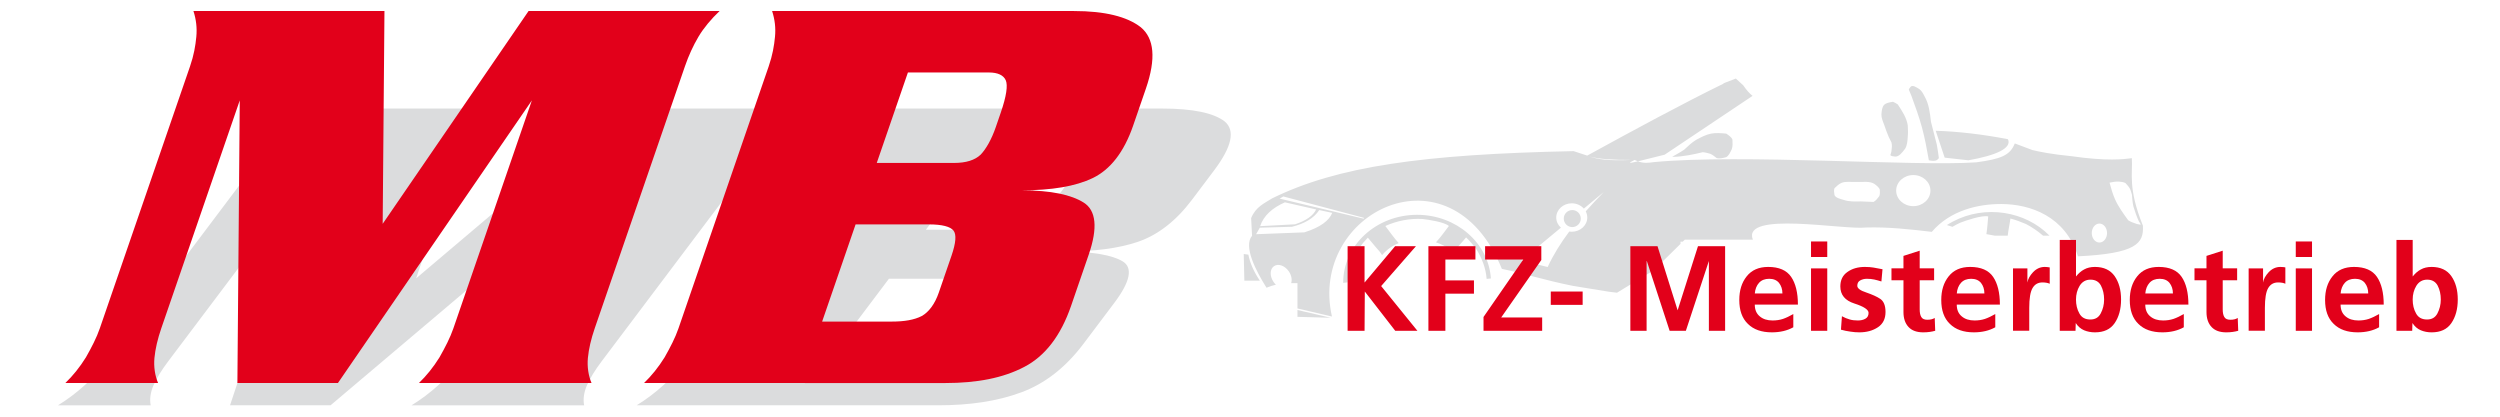
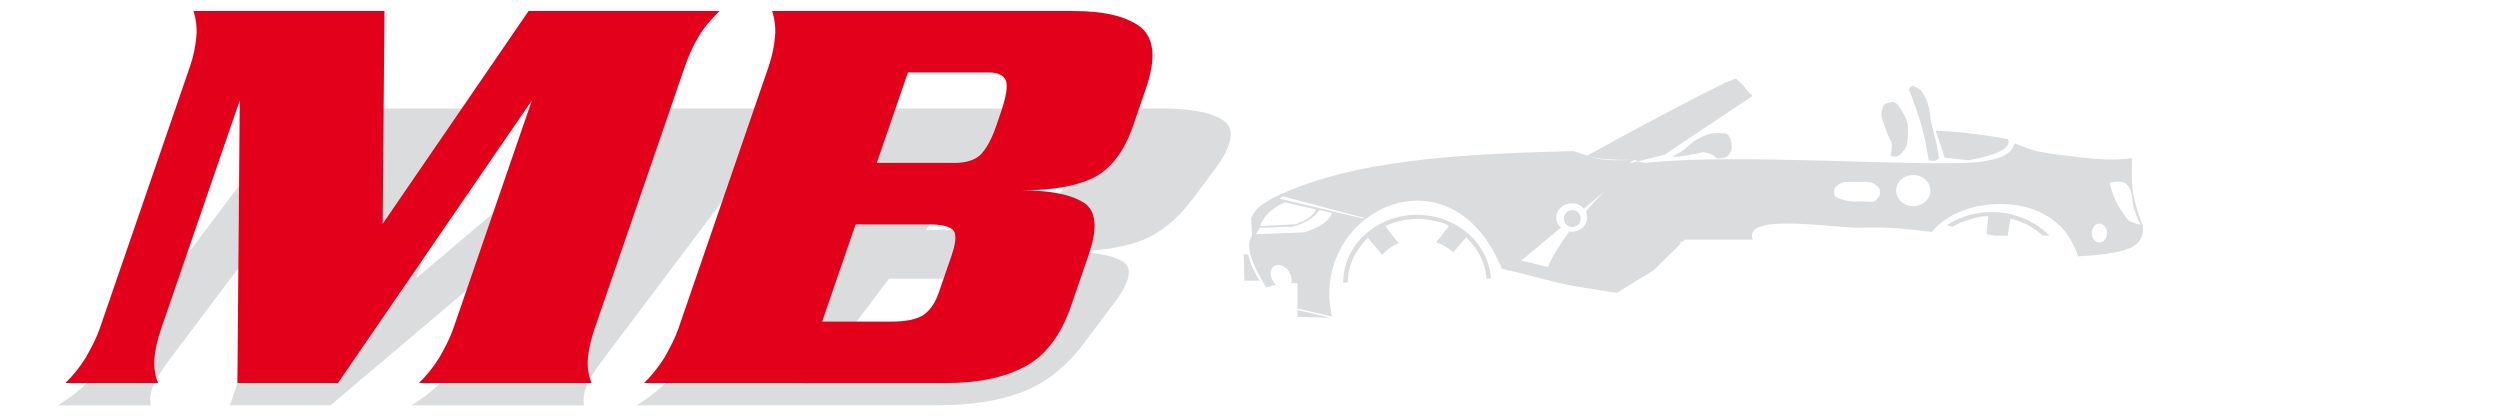
<svg xmlns="http://www.w3.org/2000/svg" version="1.2" baseProfile="tiny" id="Ebene_1" x="0px" y="0px" width="240px" height="40px" viewBox="0 0 240 40" xml:space="preserve">
  <g>
-     <path fill-rule="evenodd" fill="#DBDCDD" d="M119.398,24.386l0.06,2.556h1.485c-0.557-0.832-0.94-1.664-1.1-2.496L119.398,24.386z    M181.729,9.771c-0.337,0.054-0.675,0.108-0.86,0.304c-0.192,0.203-0.224,0.557-0.253,0.911c-0.005,0.32,0.124,0.641,0.253,0.961   c0.128,0.412,0.292,0.813,0.455,1.214c0.079,0.171,0.166,0.339,0.253,0.506c0.078,0.269,0.039,0.564,0,0.86   c-0.023,0.12-0.063,0.237-0.101,0.354c0.041,0.109,0.248,0.13,0.455,0.152c0.368,0.021,0.665-0.369,0.962-0.759   c0.196-0.318,0.225-0.741,0.253-1.164c0.035-0.351,0.018-0.707,0-1.063c-0.104-0.724-0.532-1.374-0.962-2.024   C182.048,9.925,181.889,9.848,181.729,9.771z M185.171,15.388c-0.189-1.054-0.38-2.108-0.658-3.138   c-0.278-1.028-0.646-2.033-1.012-3.037c-0.082-0.203-0.168-0.405-0.253-0.607c0.026-0.105,0.114-0.205,0.202-0.304   c0.19-0.139,0.5,0.057,0.81,0.253c0.224,0.161,0.365,0.435,0.506,0.709c0.412,0.713,0.51,1.571,0.607,2.429   c0.184,0.726,0.37,1.451,0.557,2.176c0.084,0.435,0.144,0.875,0.203,1.316c-0.043,0.053-0.098,0.103-0.152,0.152   C185.772,15.493,185.472,15.44,185.171,15.388z M124.556,30.416l3.191,0.09l-3.191-0.746V30.416z M165.72,12.827   c-0.494-0.045-0.988-0.09-1.455,0c-0.496,0.096-0.961,0.345-1.427,0.594c-0.423,0.255-0.791,0.604-1.159,0.951   c-0.22,0.149-0.451,0.283-0.683,0.416c-0.157,0.091-0.316,0.179-0.476,0.268c0.029,0.005,0.089,0.002,0.148,0   c0.468-0.005,0.933-0.077,1.396-0.148c0.47-0.075,0.933-0.186,1.396-0.297c0.238,0.016,0.476,0.083,0.713,0.149   c0.227,0.094,0.426,0.255,0.624,0.416c0.279,0.082,0.601-0.004,0.921-0.089c0.246-0.143,0.391-0.458,0.535-0.773   c0.097-0.28,0.078-0.601,0.06-0.921C166.218,13.164,165.969,12.996,165.72,12.827z M186.689,15.135l-0.861-2.581   c2.109,0.063,4.521,0.341,6.935,0.81c0.408,0.869-1.173,1.562-3.796,2.024L186.689,15.135z M196.752,22.623   c-2.302-2.354-6.173-2.997-9.275-1.355c-0.2,0.105-0.394,0.219-0.578,0.338c0.179,0.057,0.357,0.113,0.536,0.169   c0.241-0.146,0.49-0.277,0.748-0.394c0.538-0.212,2.099-0.747,2.684-0.604c-0.042,0.513-0.085,1.122-0.174,1.699   c0.267,0.05,0.535,0.1,0.803,0.147h1.246c0.058-0.57,0.199-1.152,0.256-1.644c0.49,0.12,1.019,0.33,1.5,0.528   c0.597,0.317,1.147,0.688,1.632,1.115H196.752z M137.849,23.264c0.488,0.155,0.938,0.383,1.342,0.689   c0.119,0.09,0.232,0.186,0.339,0.285c0.364-0.521,0.867-1.009,1.214-1.446c0.342,0.313,0.669,0.717,0.962,1.091   c0.567,0.903,0.937,1.879,1.011,2.892c0.136-0.014,0.272-0.028,0.408-0.043c-0.222-3.403-3.314-6.11-7.086-6.11   c-3.907,0-7.092,2.916-7.092,6.5c0,0.012,0.001,0.021,0.001,0.033c0.142-0.016,0.284-0.031,0.427-0.047   c0.054-1.692,0.689-3.006,1.938-4.291c0.245,0.283,0.506,0.598,0.75,0.896c0.267,0.287,0.471,0.538,0.615,0.779   c0.083-0.1,0.173-0.197,0.27-0.291c0.39-0.381,0.834-0.668,1.326-0.864c-0.467-0.507-0.891-1.135-1.281-1.641   c1.093-0.493,2.348-0.747,3.572-0.672c0.555,0.06,2.119,0.298,2.527,0.672C138.731,22.178,138.302,22.771,137.849,23.264z    M123.952,27.183h0.604v2.429l3.311,0.775c-2.267-9.987,11.351-16.77,16.313-4.575c2.122,0.433,4.074,1.08,6.836,1.635l3.466,0.563   c0.244,0.031,0.495,0.061,0.751,0.09c1.519-0.928,2.658-1.624,3.514-2.146l2.582-2.541v-0.214h0.217l0.191-0.188h3.88h0.796h1.861   c-1.089-2.792,8.728-0.912,10.862-1.17c2.099-0.063,4.207,0.168,6.316,0.417c1.772-2.07,4.464-2.685,6.707-2.672   c2.729,0.017,6.113,1.152,7.322,5.022c5.572-0.27,6.34-1.223,6.238-2.943c-1.468-3.644-0.962-5.011-1.063-6.478   c-0.76,0.101-2.379,0.303-5.804-0.194c-1.916-0.186-3.11-0.434-3.742-0.588l-1.69-0.635c-0.455,1.165-1.363,1.494-3.694,1.814   c-5.972,0.413-22.522-0.825-30.958-0.021c-0.529,0.076-0.973,0.129-1.53-0.073c0.528-0.126,1.359-0.337,2.57-0.64l8.438-5.646   c-0.268-0.208-0.595-0.564-0.892-1.01l-0.713-0.654c-1.204,0.444-1.216,0.476-1.216,0.507c-3.841,1.877-8.559,4.425-13.053,6.891   l-1.305-0.429c-14.538,0.299-22.687,1.466-28.937,4.531c-0.743,0.476-1.575,0.802-2.021,1.901l0.089,1.694   c-0.857,0.996,0.371,3.381,1.389,4.988c0.284-0.124,0.585-0.221,0.9-0.291c-0.085-0.08-0.164-0.172-0.233-0.275   c-0.378-0.558-0.354-1.232,0.055-1.509c0.407-0.276,1.044-0.048,1.421,0.509C123.985,26.43,124.057,26.858,123.952,27.183z    M157.237,15.488c-0.1-0.036-0.203-0.081-0.313-0.135C156.317,15.663,156.259,15.721,157.237,15.488z M202.277,22.373   c0,0.502-0.329,0.91-0.734,0.91s-0.733-0.408-0.733-0.91c0-0.504,0.328-0.911,0.733-0.911S202.277,21.869,202.277,22.373z    M202.516,17.534c0.148,0.54,0.297,1.079,0.52,1.583c0.322,0.726,0.8,1.379,1.276,2.033c0.244,0.155,0.536,0.255,0.827,0.354   c0.116,0.03,0.236,0.051,0.355,0.071c0.033-0.043-0.066-0.188-0.166-0.332c-0.215-0.454-0.367-0.936-0.52-1.417   c-0.084-0.369-0.113-0.752-0.142-1.134c-0.045-0.176-0.105-0.348-0.166-0.521c-0.106-0.219-0.277-0.405-0.449-0.591   c-0.163-0.098-0.377-0.12-0.591-0.142C203.15,17.407,202.833,17.47,202.516,17.534z M185.322,18.298   c0,0.825-0.736,1.493-1.645,1.493s-1.645-0.668-1.645-1.493c0-0.824,0.736-1.493,1.645-1.493S185.322,17.474,185.322,18.298z    M152.583,15.02c0.75,0.256,1.72,0.439,4.045,0.333C154.847,15.353,153.487,15.282,152.583,15.02z M178.237,17.463   c-0.521,0.034-1.043-0.083-1.468,0.101c-0.24,0.104-0.449,0.305-0.658,0.506c-0.077,0.181-0.038,0.419,0,0.658   c0.116,0.255,0.488,0.355,0.86,0.456c0.518,0.184,1.094,0.168,1.67,0.152c0.405,0.025,0.81,0.038,1.215,0.05   c0.216-0.108,0.387-0.333,0.557-0.557c0.072-0.176,0.062-0.392,0.051-0.607c-0.063-0.221-0.285-0.389-0.506-0.557   C179.515,17.365,178.876,17.49,178.237,17.463z M123.35,19.424c-1.209,0.535-2.041,1.276-2.377,2.287l3.357-0.178   c1.069-0.357,1.743-0.832,2.021-1.426L123.35,19.424z M120.586,22.484l0.356-0.625l3.09-0.089c1.219-0.304,2.109-0.825,2.614-1.604   l1.248,0.268c-0.296,0.735-1.103,1.375-2.674,1.872L120.586,22.484z M150.648,22.229c-0.833,1.115-1.539,2.248-2.072,3.404   l-2.526-0.623l3.797-3.154c-0.277-0.248-0.448-0.593-0.448-0.974c0-0.752,0.67-1.365,1.49-1.365c0.467,0,0.886,0.199,1.16,0.51   l1.905-1.583c-0.601,0.612-1.178,1.227-1.724,1.846c0.096,0.179,0.148,0.38,0.148,0.593c0,0.752-0.67,1.364-1.49,1.364   C150.807,22.246,150.727,22.24,150.648,22.229z M122.845,19.067l8.082,1.931v-0.089l-7.726-2.05L122.845,19.067z M151.755,20.983   c0,0.451-0.365,0.817-0.816,0.817c-0.452,0-0.817-0.366-0.817-0.817s0.365-0.817,0.817-0.817   C151.39,20.166,151.755,20.532,151.755,20.983z" />
+     <path fill-rule="evenodd" fill="#DBDCDD" d="M119.398,24.386l0.06,2.556h1.485c-0.557-0.832-0.94-1.664-1.1-2.496L119.398,24.386z    M181.729,9.771c-0.337,0.054-0.675,0.108-0.86,0.304c-0.192,0.203-0.224,0.557-0.253,0.911c-0.005,0.32,0.124,0.641,0.253,0.961   c0.128,0.412,0.292,0.813,0.455,1.214c0.079,0.171,0.166,0.339,0.253,0.506c0.078,0.269,0.039,0.564,0,0.86   c-0.023,0.12-0.063,0.237-0.101,0.354c0.041,0.109,0.248,0.13,0.455,0.152c0.368,0.021,0.665-0.369,0.962-0.759   c0.196-0.318,0.225-0.741,0.253-1.164c0.035-0.351,0.018-0.707,0-1.063c-0.104-0.724-0.532-1.374-0.962-2.024   C182.048,9.925,181.889,9.848,181.729,9.771z M185.171,15.388c-0.189-1.054-0.38-2.108-0.658-3.138   c-0.278-1.028-0.646-2.033-1.012-3.037c-0.082-0.203-0.168-0.405-0.253-0.607c0.026-0.105,0.114-0.205,0.202-0.304   c0.19-0.139,0.5,0.057,0.81,0.253c0.224,0.161,0.365,0.435,0.506,0.709c0.412,0.713,0.51,1.571,0.607,2.429   c0.184,0.726,0.37,1.451,0.557,2.176c0.084,0.435,0.144,0.875,0.203,1.316c-0.043,0.053-0.098,0.103-0.152,0.152   C185.772,15.493,185.472,15.44,185.171,15.388z M124.556,30.416l3.191,0.09l-3.191-0.746V30.416z M165.72,12.827   c-0.494-0.045-0.988-0.09-1.455,0c-0.496,0.096-0.961,0.345-1.427,0.594c-0.423,0.255-0.791,0.604-1.159,0.951   c-0.22,0.149-0.451,0.283-0.683,0.416c-0.157,0.091-0.316,0.179-0.476,0.268c0.029,0.005,0.089,0.002,0.148,0   c0.468-0.005,0.933-0.077,1.396-0.148c0.47-0.075,0.933-0.186,1.396-0.297c0.238,0.016,0.476,0.083,0.713,0.149   c0.227,0.094,0.426,0.255,0.624,0.416c0.279,0.082,0.601-0.004,0.921-0.089c0.246-0.143,0.391-0.458,0.535-0.773   C166.218,13.164,165.969,12.996,165.72,12.827z M186.689,15.135l-0.861-2.581   c2.109,0.063,4.521,0.341,6.935,0.81c0.408,0.869-1.173,1.562-3.796,2.024L186.689,15.135z M196.752,22.623   c-2.302-2.354-6.173-2.997-9.275-1.355c-0.2,0.105-0.394,0.219-0.578,0.338c0.179,0.057,0.357,0.113,0.536,0.169   c0.241-0.146,0.49-0.277,0.748-0.394c0.538-0.212,2.099-0.747,2.684-0.604c-0.042,0.513-0.085,1.122-0.174,1.699   c0.267,0.05,0.535,0.1,0.803,0.147h1.246c0.058-0.57,0.199-1.152,0.256-1.644c0.49,0.12,1.019,0.33,1.5,0.528   c0.597,0.317,1.147,0.688,1.632,1.115H196.752z M137.849,23.264c0.488,0.155,0.938,0.383,1.342,0.689   c0.119,0.09,0.232,0.186,0.339,0.285c0.364-0.521,0.867-1.009,1.214-1.446c0.342,0.313,0.669,0.717,0.962,1.091   c0.567,0.903,0.937,1.879,1.011,2.892c0.136-0.014,0.272-0.028,0.408-0.043c-0.222-3.403-3.314-6.11-7.086-6.11   c-3.907,0-7.092,2.916-7.092,6.5c0,0.012,0.001,0.021,0.001,0.033c0.142-0.016,0.284-0.031,0.427-0.047   c0.054-1.692,0.689-3.006,1.938-4.291c0.245,0.283,0.506,0.598,0.75,0.896c0.267,0.287,0.471,0.538,0.615,0.779   c0.083-0.1,0.173-0.197,0.27-0.291c0.39-0.381,0.834-0.668,1.326-0.864c-0.467-0.507-0.891-1.135-1.281-1.641   c1.093-0.493,2.348-0.747,3.572-0.672c0.555,0.06,2.119,0.298,2.527,0.672C138.731,22.178,138.302,22.771,137.849,23.264z    M123.952,27.183h0.604v2.429l3.311,0.775c-2.267-9.987,11.351-16.77,16.313-4.575c2.122,0.433,4.074,1.08,6.836,1.635l3.466,0.563   c0.244,0.031,0.495,0.061,0.751,0.09c1.519-0.928,2.658-1.624,3.514-2.146l2.582-2.541v-0.214h0.217l0.191-0.188h3.88h0.796h1.861   c-1.089-2.792,8.728-0.912,10.862-1.17c2.099-0.063,4.207,0.168,6.316,0.417c1.772-2.07,4.464-2.685,6.707-2.672   c2.729,0.017,6.113,1.152,7.322,5.022c5.572-0.27,6.34-1.223,6.238-2.943c-1.468-3.644-0.962-5.011-1.063-6.478   c-0.76,0.101-2.379,0.303-5.804-0.194c-1.916-0.186-3.11-0.434-3.742-0.588l-1.69-0.635c-0.455,1.165-1.363,1.494-3.694,1.814   c-5.972,0.413-22.522-0.825-30.958-0.021c-0.529,0.076-0.973,0.129-1.53-0.073c0.528-0.126,1.359-0.337,2.57-0.64l8.438-5.646   c-0.268-0.208-0.595-0.564-0.892-1.01l-0.713-0.654c-1.204,0.444-1.216,0.476-1.216,0.507c-3.841,1.877-8.559,4.425-13.053,6.891   l-1.305-0.429c-14.538,0.299-22.687,1.466-28.937,4.531c-0.743,0.476-1.575,0.802-2.021,1.901l0.089,1.694   c-0.857,0.996,0.371,3.381,1.389,4.988c0.284-0.124,0.585-0.221,0.9-0.291c-0.085-0.08-0.164-0.172-0.233-0.275   c-0.378-0.558-0.354-1.232,0.055-1.509c0.407-0.276,1.044-0.048,1.421,0.509C123.985,26.43,124.057,26.858,123.952,27.183z    M157.237,15.488c-0.1-0.036-0.203-0.081-0.313-0.135C156.317,15.663,156.259,15.721,157.237,15.488z M202.277,22.373   c0,0.502-0.329,0.91-0.734,0.91s-0.733-0.408-0.733-0.91c0-0.504,0.328-0.911,0.733-0.911S202.277,21.869,202.277,22.373z    M202.516,17.534c0.148,0.54,0.297,1.079,0.52,1.583c0.322,0.726,0.8,1.379,1.276,2.033c0.244,0.155,0.536,0.255,0.827,0.354   c0.116,0.03,0.236,0.051,0.355,0.071c0.033-0.043-0.066-0.188-0.166-0.332c-0.215-0.454-0.367-0.936-0.52-1.417   c-0.084-0.369-0.113-0.752-0.142-1.134c-0.045-0.176-0.105-0.348-0.166-0.521c-0.106-0.219-0.277-0.405-0.449-0.591   c-0.163-0.098-0.377-0.12-0.591-0.142C203.15,17.407,202.833,17.47,202.516,17.534z M185.322,18.298   c0,0.825-0.736,1.493-1.645,1.493s-1.645-0.668-1.645-1.493c0-0.824,0.736-1.493,1.645-1.493S185.322,17.474,185.322,18.298z    M152.583,15.02c0.75,0.256,1.72,0.439,4.045,0.333C154.847,15.353,153.487,15.282,152.583,15.02z M178.237,17.463   c-0.521,0.034-1.043-0.083-1.468,0.101c-0.24,0.104-0.449,0.305-0.658,0.506c-0.077,0.181-0.038,0.419,0,0.658   c0.116,0.255,0.488,0.355,0.86,0.456c0.518,0.184,1.094,0.168,1.67,0.152c0.405,0.025,0.81,0.038,1.215,0.05   c0.216-0.108,0.387-0.333,0.557-0.557c0.072-0.176,0.062-0.392,0.051-0.607c-0.063-0.221-0.285-0.389-0.506-0.557   C179.515,17.365,178.876,17.49,178.237,17.463z M123.35,19.424c-1.209,0.535-2.041,1.276-2.377,2.287l3.357-0.178   c1.069-0.357,1.743-0.832,2.021-1.426L123.35,19.424z M120.586,22.484l0.356-0.625l3.09-0.089c1.219-0.304,2.109-0.825,2.614-1.604   l1.248,0.268c-0.296,0.735-1.103,1.375-2.674,1.872L120.586,22.484z M150.648,22.229c-0.833,1.115-1.539,2.248-2.072,3.404   l-2.526-0.623l3.797-3.154c-0.277-0.248-0.448-0.593-0.448-0.974c0-0.752,0.67-1.365,1.49-1.365c0.467,0,0.886,0.199,1.16,0.51   l1.905-1.583c-0.601,0.612-1.178,1.227-1.724,1.846c0.096,0.179,0.148,0.38,0.148,0.593c0,0.752-0.67,1.364-1.49,1.364   C150.807,22.246,150.727,22.24,150.648,22.229z M122.845,19.067l8.082,1.931v-0.089l-7.726-2.05L122.845,19.067z M151.755,20.983   c0,0.451-0.365,0.817-0.816,0.817c-0.452,0-0.817-0.366-0.817-0.817s0.365-0.817,0.817-0.817   C151.39,20.166,151.755,20.532,151.755,20.983z" />
    <path fill-rule="evenodd" fill="#DBDCDD" d="M86.434,34.203c1.18,0,2.188-0.128,3.003-0.428c0.762-0.299,1.535-0.898,2.211-1.797   l2.126-2.822c0.741-0.984,1.009-1.626,0.806-1.926c-0.204-0.299-0.933-0.47-2.219-0.47h-7.025l-5.606,7.442H86.434z M96.282,22.055   c1.179,0,2.091-0.213,2.789-0.641c0.644-0.428,1.406-1.156,2.115-2.097l0.838-1.112c0.966-1.283,1.364-2.096,1.279-2.481   c-0.085-0.385-0.568-0.599-1.426-0.599h-7.775l-5.219,6.929H96.282z M106.977,29.07l-2.964,3.936   c-1.74,2.311-3.758,3.85-5.979,4.662c-2.307,0.855-4.956,1.24-7.959,1.24H61.12c0.901-0.555,1.76-1.197,2.608-1.967   c0.794-0.77,1.503-1.498,2.051-2.225L80.89,14.655c0.644-0.855,1.031-1.583,1.332-2.267c0.301-0.685,0.409-1.326,0.356-1.968   h28.956c3.003,0,4.986,0.428,6.037,1.24c1.018,0.855,0.716,2.396-1.024,4.706l-2.126,2.823c-1.546,2.053-3.296,3.379-5.173,4.021   c-1.877,0.642-4.248,0.94-7.144,0.94c2.842,0,4.675,0.343,5.672,0.941C108.771,25.691,108.523,27.018,106.977,29.07z M59.199,10.42   h18.338c-0.987,0.599-1.932,1.283-2.662,1.968c-0.73,0.684-1.417,1.455-2.029,2.267L57.735,34.717   c-0.612,0.813-1.084,1.582-1.386,2.268c-0.301,0.684-0.387,1.369-0.27,1.924H39.511c0.901-0.555,1.76-1.197,2.608-1.967   c0.794-0.77,1.503-1.498,2.051-2.225l13.145-17.453L31.735,38.908h-9.652l7.187-21.644L16.125,34.717   c-0.612,0.813-1.084,1.582-1.386,2.268c-0.301,0.684-0.388,1.369-0.27,1.924H5.568c0.902-0.555,1.76-1.197,2.608-1.967   c0.794-0.77,1.503-1.498,2.051-2.225l15.111-20.062c0.644-0.855,1.031-1.583,1.332-2.267c0.301-0.685,0.409-1.326,0.356-1.968   h18.339l-5.412,16.298L59.199,10.42z" />
    <path fill-rule="evenodd" fill="#E2001A" d="M85.627,30.871c1.18,0,2.146-0.16,2.866-0.535c0.665-0.376,1.246-1.127,1.633-2.252   l1.219-3.539c0.424-1.233,0.487-2.038,0.187-2.414c-0.3-0.375-1.083-0.59-2.371-0.59h-7.024l-3.213,9.33H85.627z M91.568,15.643   c1.18,0,2.023-0.268,2.583-0.804c0.507-0.536,1.035-1.448,1.441-2.627l0.48-1.395c0.554-1.609,0.69-2.627,0.481-3.11   c-0.209-0.483-0.76-0.75-1.619-0.75h-7.775l-2.991,8.686H91.568z M104.519,24.438l-1.698,4.933   c-0.997,2.896-2.52,4.826-4.479,5.845c-2.031,1.072-4.557,1.555-7.56,1.555H61.826c0.723-0.696,1.375-1.501,1.976-2.466   c0.547-0.966,1.022-1.877,1.335-2.788l8.659-25.149c0.37-1.072,0.522-1.984,0.604-2.842s-0.018-1.662-0.277-2.467h28.956   c3.003,0,5.124,0.537,6.435,1.555c1.293,1.073,1.486,3.003,0.49,5.898l-1.219,3.539c-0.886,2.574-2.209,4.236-3.88,5.041   c-1.671,0.804-3.945,1.179-6.841,1.179c2.842,0,4.786,0.429,5.975,1.18C105.227,20.201,105.405,21.863,104.519,24.438z    M50.744,1.058h18.339c-0.795,0.751-1.52,1.609-2.029,2.467s-0.95,1.823-1.3,2.842l-8.659,25.149   c-0.351,1.019-0.576,1.984-0.657,2.842c-0.081,0.857,0.053,1.716,0.349,2.412H40.217c0.722-0.696,1.375-1.501,1.975-2.466   c0.547-0.966,1.021-1.877,1.335-2.788l7.533-21.878L32.441,36.77H22.79l0.227-27.132l-7.533,21.878   c-0.351,1.019-0.576,1.984-0.657,2.842c-0.081,0.857,0.053,1.716,0.349,2.412H6.274c0.722-0.696,1.375-1.501,1.975-2.466   c0.547-0.966,1.022-1.877,1.335-2.788l8.66-25.149c0.369-1.072,0.522-1.984,0.603-2.842c0.081-0.858-0.018-1.662-0.277-2.467   h18.338l-0.171,20.43L50.744,1.058z" />
-     <path fill-rule="evenodd" fill="#E2001A" d="M230.06,23.031h1.559v3.512c0.232-0.29,0.488-0.523,0.779-0.674   c0.291-0.163,0.64-0.244,1.035-0.244c0.86,0,1.488,0.303,1.896,0.883c0.407,0.582,0.617,1.326,0.617,2.246   c0,0.918-0.21,1.674-0.617,2.268c-0.407,0.593-1.035,0.884-1.896,0.884c-0.372,0-0.722-0.069-1.035-0.198   c-0.325-0.139-0.593-0.371-0.803-0.697l-0.023,0.744h-1.512V23.031z M232.99,30.672c0.466,0,0.791-0.186,1.001-0.581   c0.209-0.396,0.325-0.837,0.325-1.337c0-0.512-0.104-0.954-0.302-1.338c-0.198-0.372-0.535-0.57-1.001-0.57   c-0.453,0-0.803,0.198-1.047,0.594c-0.232,0.383-0.349,0.825-0.349,1.314c0,0.5,0.104,0.953,0.325,1.337   C232.153,30.486,232.514,30.672,232.99,30.672z M228.396,31.417c-0.582,0.325-1.268,0.488-2.059,0.488   c-0.989,0-1.757-0.268-2.304-0.813c-0.558-0.535-0.825-1.303-0.825-2.292c0-0.919,0.232-1.675,0.709-2.269   c0.478-0.604,1.163-0.906,2.071-0.906c1.035,0,1.768,0.325,2.197,0.953c0.431,0.629,0.652,1.523,0.652,2.664h-4.142   c0,0.477,0.151,0.86,0.478,1.128c0.313,0.268,0.721,0.396,1.232,0.396c0.35,0,0.687-0.047,1.001-0.151   c0.302-0.104,0.639-0.268,0.988-0.466V31.417z M227.35,28.172c0-0.407-0.116-0.744-0.325-1.012   c-0.21-0.256-0.524-0.396-0.942-0.396c-0.419,0-0.745,0.129-0.978,0.385s-0.372,0.605-0.407,1.023H227.35z M220.394,23.182h1.56   v1.489h-1.56V23.182z M220.394,25.764h1.56v5.99h-1.56V25.764z M215.869,25.764h1.385v1.361c0.046-0.326,0.232-0.663,0.546-1   c0.314-0.326,0.687-0.5,1.117-0.5c0.07,0,0.151,0.012,0.221,0.012c0.07,0,0.163,0.012,0.256,0.034v1.57   c-0.069-0.034-0.162-0.069-0.29-0.093s-0.268-0.035-0.407-0.035c-0.431,0-0.744,0.186-0.954,0.547   c-0.209,0.36-0.314,0.988-0.314,1.896v2.197h-1.559V25.764z M211.822,26.904h-1.151v-1.141h1.151v-1.197l1.559-0.5v1.697h1.384   v1.141h-1.384v2.803c0,0.303,0.046,0.547,0.151,0.721c0.104,0.187,0.302,0.268,0.581,0.268c0.303,0,0.535-0.058,0.71-0.174   l0.046,1.232c-0.325,0.094-0.709,0.151-1.151,0.151c-0.604,0-1.082-0.163-1.407-0.512c-0.326-0.349-0.488-0.825-0.488-1.431V26.904   z M209.647,31.417c-0.582,0.325-1.268,0.488-2.06,0.488c-0.988,0-1.756-0.268-2.303-0.813c-0.558-0.535-0.825-1.303-0.825-2.292   c0-0.919,0.232-1.675,0.709-2.269c0.477-0.604,1.163-0.906,2.07-0.906c1.035,0,1.768,0.325,2.198,0.953   c0.431,0.629,0.651,1.523,0.651,2.664h-4.141c0,0.477,0.151,0.86,0.477,1.128c0.314,0.268,0.722,0.396,1.233,0.396   c0.349,0,0.686-0.047,1-0.151c0.303-0.104,0.64-0.268,0.989-0.466V31.417z M208.601,28.172c0-0.407-0.116-0.744-0.326-1.012   c-0.209-0.256-0.523-0.396-0.942-0.396c-0.418,0-0.744,0.129-0.977,0.385s-0.372,0.605-0.407,1.023H208.601z M197.736,23.031h1.56   v3.512c0.232-0.29,0.488-0.523,0.779-0.674c0.29-0.163,0.64-0.244,1.035-0.244c0.86,0,1.488,0.303,1.896,0.883   c0.407,0.582,0.616,1.326,0.616,2.246c0,0.918-0.209,1.674-0.616,2.268c-0.407,0.593-1.035,0.884-1.896,0.884   c-0.373,0-0.722-0.069-1.035-0.198c-0.326-0.139-0.594-0.371-0.804-0.697l-0.022,0.744h-1.513V23.031z M200.668,30.672   c0.465,0,0.791-0.186,1-0.581c0.21-0.396,0.326-0.837,0.326-1.337c0-0.512-0.104-0.954-0.303-1.338c-0.197-0.372-0.535-0.57-1-0.57   c-0.454,0-0.803,0.198-1.047,0.594c-0.232,0.383-0.349,0.825-0.349,1.314c0,0.5,0.104,0.953,0.325,1.337   C199.83,30.486,200.19,30.672,200.668,30.672z M193.247,25.764h1.384v1.361c0.047-0.326,0.233-0.663,0.547-1   c0.314-0.326,0.687-0.5,1.116-0.5c0.07,0,0.152,0.012,0.222,0.012s0.162,0.012,0.256,0.034v1.57   c-0.07-0.034-0.163-0.069-0.291-0.093s-0.268-0.035-0.407-0.035c-0.43,0-0.744,0.186-0.953,0.547   c-0.21,0.36-0.314,0.988-0.314,1.896v2.197h-1.559V25.764z M191.549,31.417c-0.581,0.325-1.268,0.488-2.059,0.488   c-0.988,0-1.756-0.268-2.303-0.813c-0.559-0.535-0.826-1.303-0.826-2.292c0-0.919,0.233-1.675,0.71-2.269   c0.477-0.604,1.163-0.906,2.07-0.906c1.035,0,1.768,0.325,2.198,0.953c0.43,0.629,0.651,1.523,0.651,2.664h-4.141   c0,0.477,0.151,0.86,0.477,1.128c0.314,0.268,0.721,0.396,1.233,0.396c0.349,0,0.686-0.047,1-0.151   c0.302-0.104,0.64-0.268,0.988-0.466V31.417z M190.502,28.172c0-0.407-0.116-0.744-0.325-1.012   c-0.21-0.256-0.523-0.396-0.942-0.396s-0.744,0.129-0.977,0.385c-0.233,0.256-0.373,0.605-0.407,1.023H190.502z M182.732,26.904   h-1.151v-1.141h1.151v-1.197l1.559-0.5v1.697h1.384v1.141h-1.384v2.803c0,0.303,0.047,0.547,0.151,0.721   c0.104,0.187,0.303,0.268,0.581,0.268c0.303,0,0.536-0.058,0.71-0.174l0.047,1.232c-0.326,0.094-0.71,0.151-1.152,0.151   c-0.604,0-1.081-0.163-1.407-0.512c-0.325-0.349-0.488-0.825-0.488-1.431V26.904z M180.615,27.021   c-0.255-0.081-0.477-0.14-0.686-0.187s-0.454-0.07-0.71-0.07s-0.465,0.059-0.651,0.164c-0.186,0.104-0.268,0.279-0.268,0.512   s0.279,0.453,0.861,0.639c0.569,0.198,1.023,0.396,1.349,0.617c0.326,0.221,0.5,0.64,0.5,1.256c0,0.651-0.243,1.141-0.732,1.466   c-0.488,0.325-1.082,0.488-1.779,0.488c-0.279,0-0.57-0.022-0.86-0.069c-0.303-0.047-0.605-0.094-0.907-0.187l0.093-1.291   c0.256,0.14,0.5,0.244,0.756,0.313c0.244,0.07,0.5,0.094,0.779,0.094c0.256,0,0.5-0.047,0.71-0.163   c0.209-0.116,0.313-0.302,0.313-0.569c0-0.303-0.453-0.605-1.36-0.896c-0.907-0.29-1.35-0.837-1.35-1.64   c0-0.604,0.221-1.069,0.675-1.384c0.453-0.326,1.012-0.488,1.675-0.488c0.325,0,0.604,0.023,0.814,0.058   c0.209,0.035,0.5,0.093,0.884,0.163L180.615,27.021z M173.858,23.182h1.559v1.489h-1.559V23.182z M173.858,25.764h1.559v5.99   h-1.559V25.764z M172.16,31.417c-0.582,0.325-1.268,0.488-2.059,0.488c-0.989,0-1.757-0.268-2.304-0.813   c-0.558-0.535-0.825-1.303-0.825-2.292c0-0.919,0.232-1.675,0.709-2.269c0.478-0.604,1.163-0.906,2.07-0.906   c1.035,0,1.769,0.325,2.198,0.953c0.431,0.629,0.651,1.523,0.651,2.664h-4.141c0,0.477,0.151,0.86,0.478,1.128   c0.313,0.268,0.721,0.396,1.232,0.396c0.35,0,0.687-0.047,1-0.151c0.303-0.104,0.64-0.268,0.989-0.466V31.417z M171.113,28.172   c0-0.407-0.116-0.744-0.326-1.012c-0.209-0.256-0.522-0.396-0.941-0.396s-0.744,0.129-0.978,0.385   c-0.232,0.256-0.372,0.605-0.407,1.023H171.113z M156.516,23.636h2.605l1.932,6.153l1.953-6.153h2.605v8.118h-1.559v-6.699   l-2.209,6.699h-1.559l-2.188-6.699l-0.023,0.023v6.676h-1.559V23.636z M148.874,29.266v-1.279h3.06v1.279H148.874z M142.419,30.428   l3.815-5.513h-3.664v-1.279h5.397v1.325l-3.851,5.514h3.932v1.279h-5.63V30.428z M137.127,23.636h4.513v1.279h-2.884v2.001h2.744   v1.279h-2.744v3.559h-1.629V23.636z M129.369,23.636h1.628v3.489l2.932-3.489h2l-3.338,3.827l3.478,4.291h-2.128l-2.92-3.768   l-0.023,3.768h-1.628V23.636z" />
  </g>
</svg>